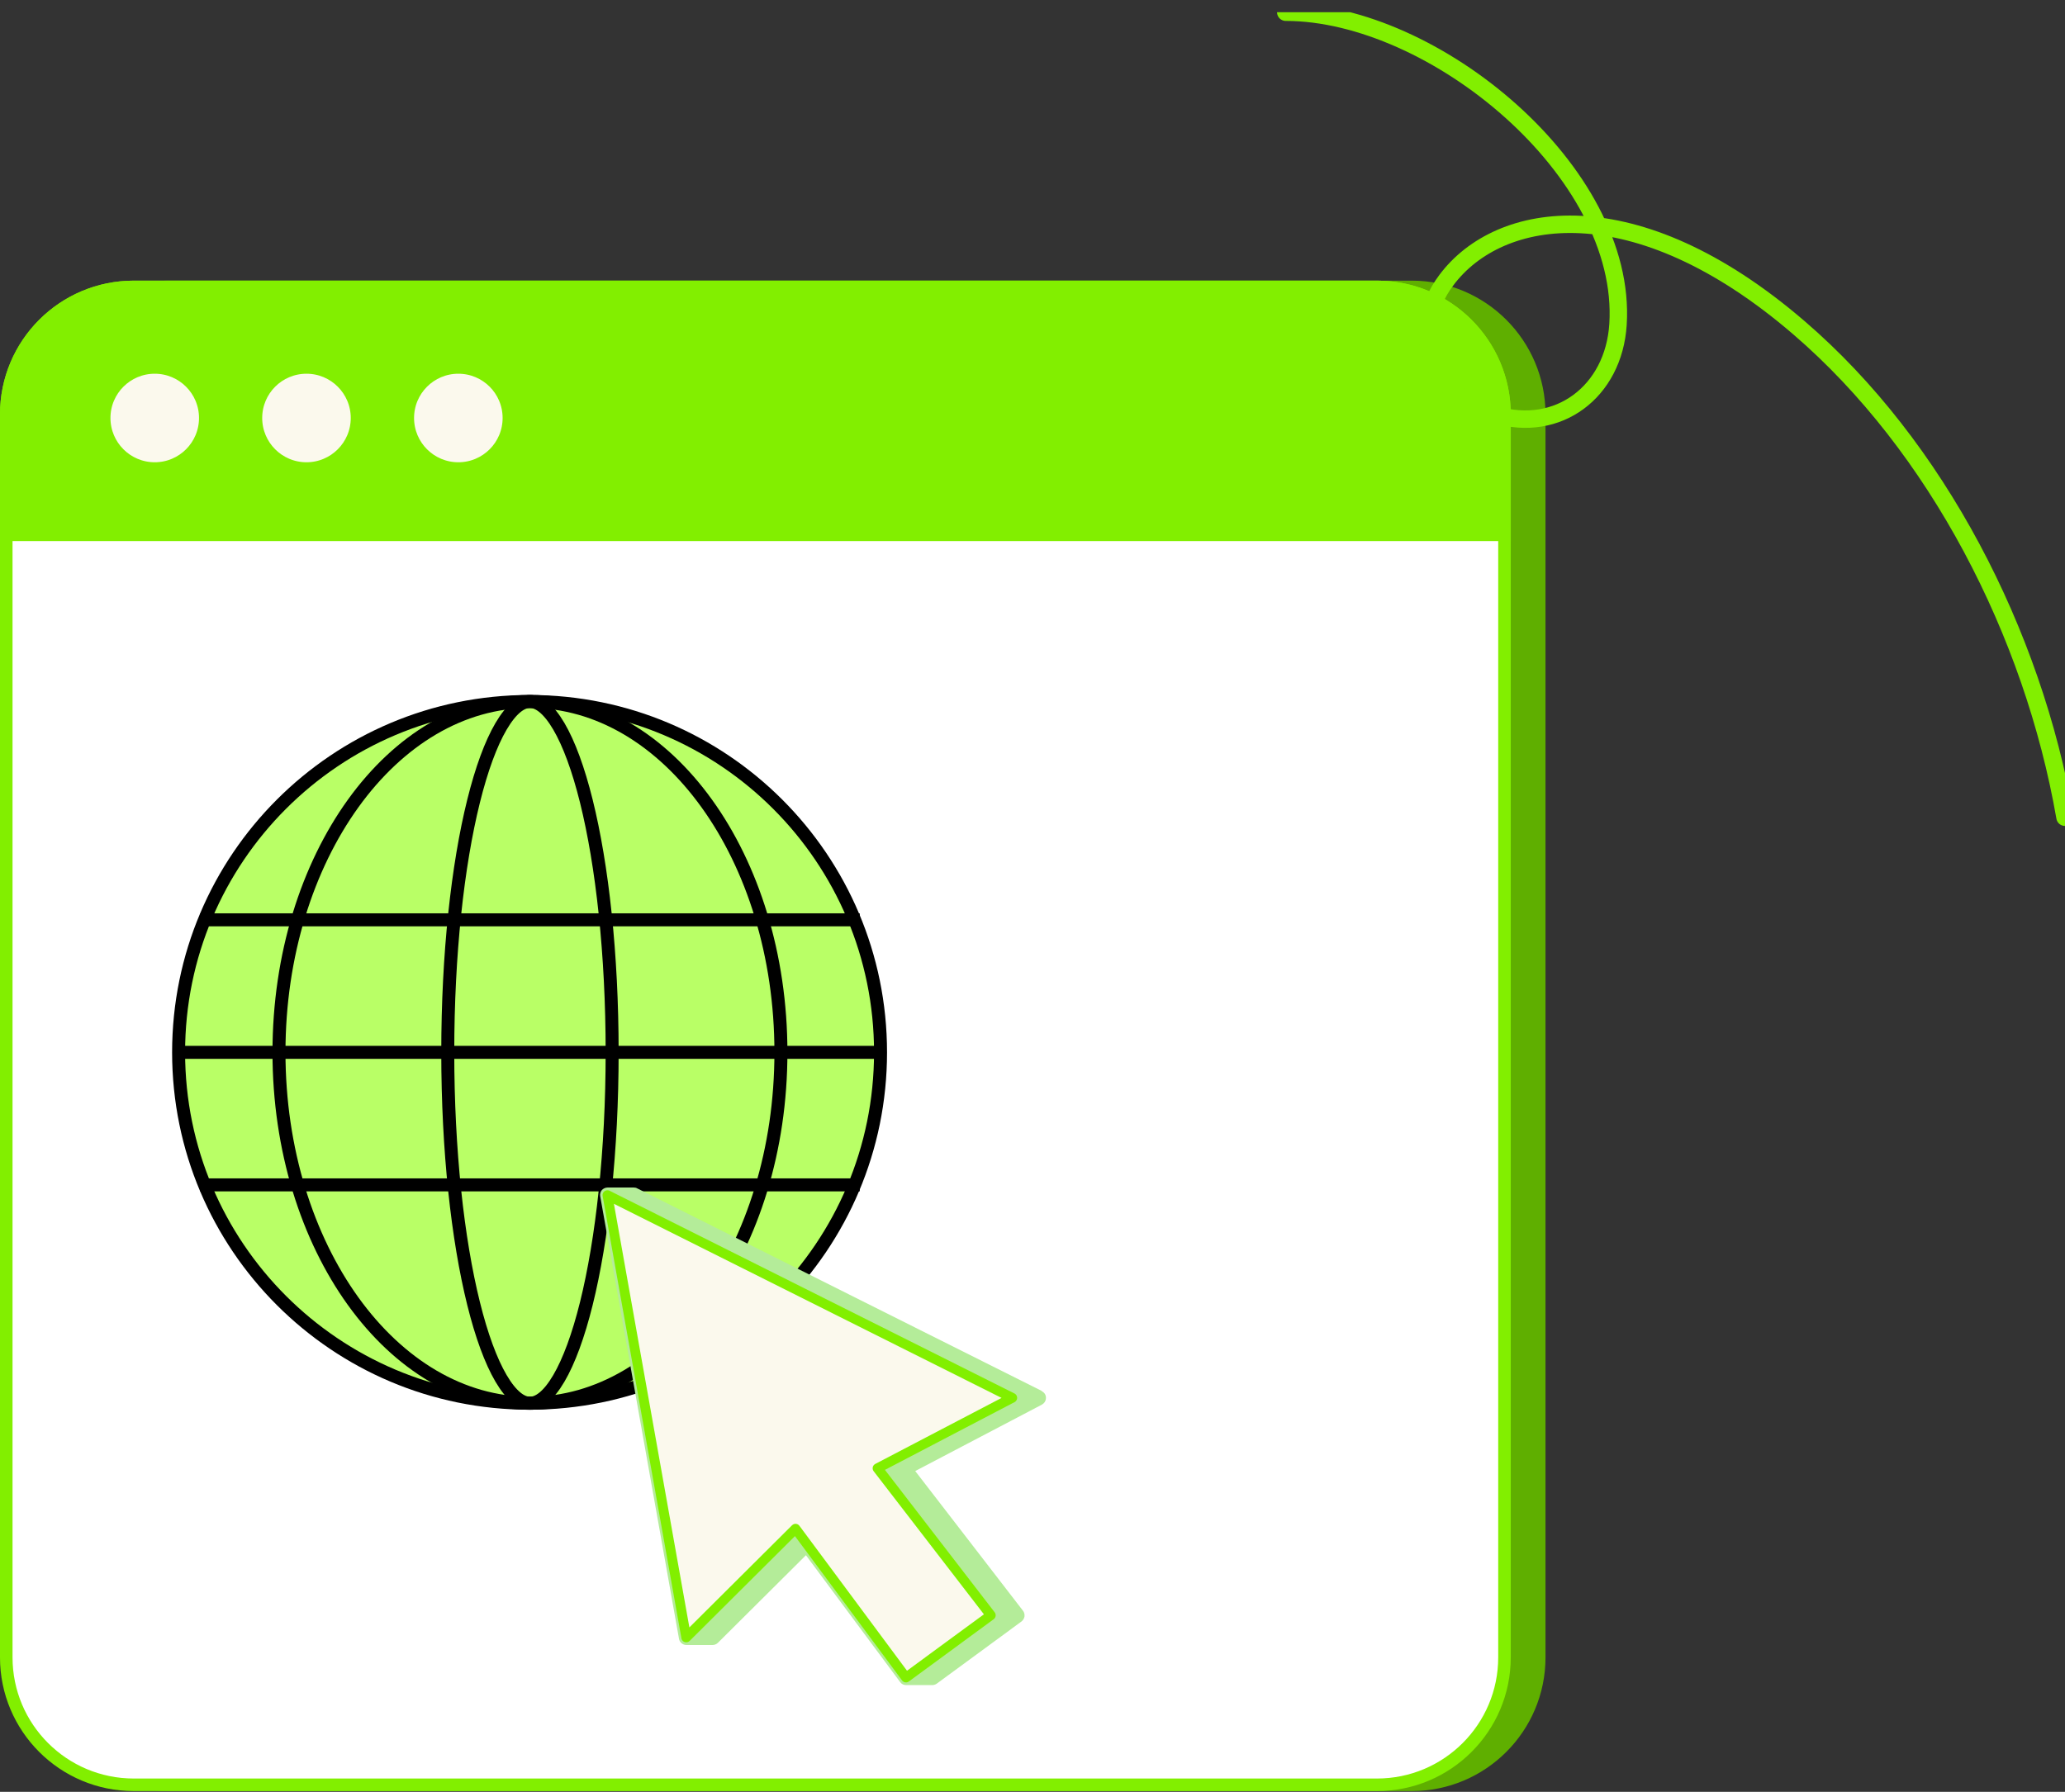
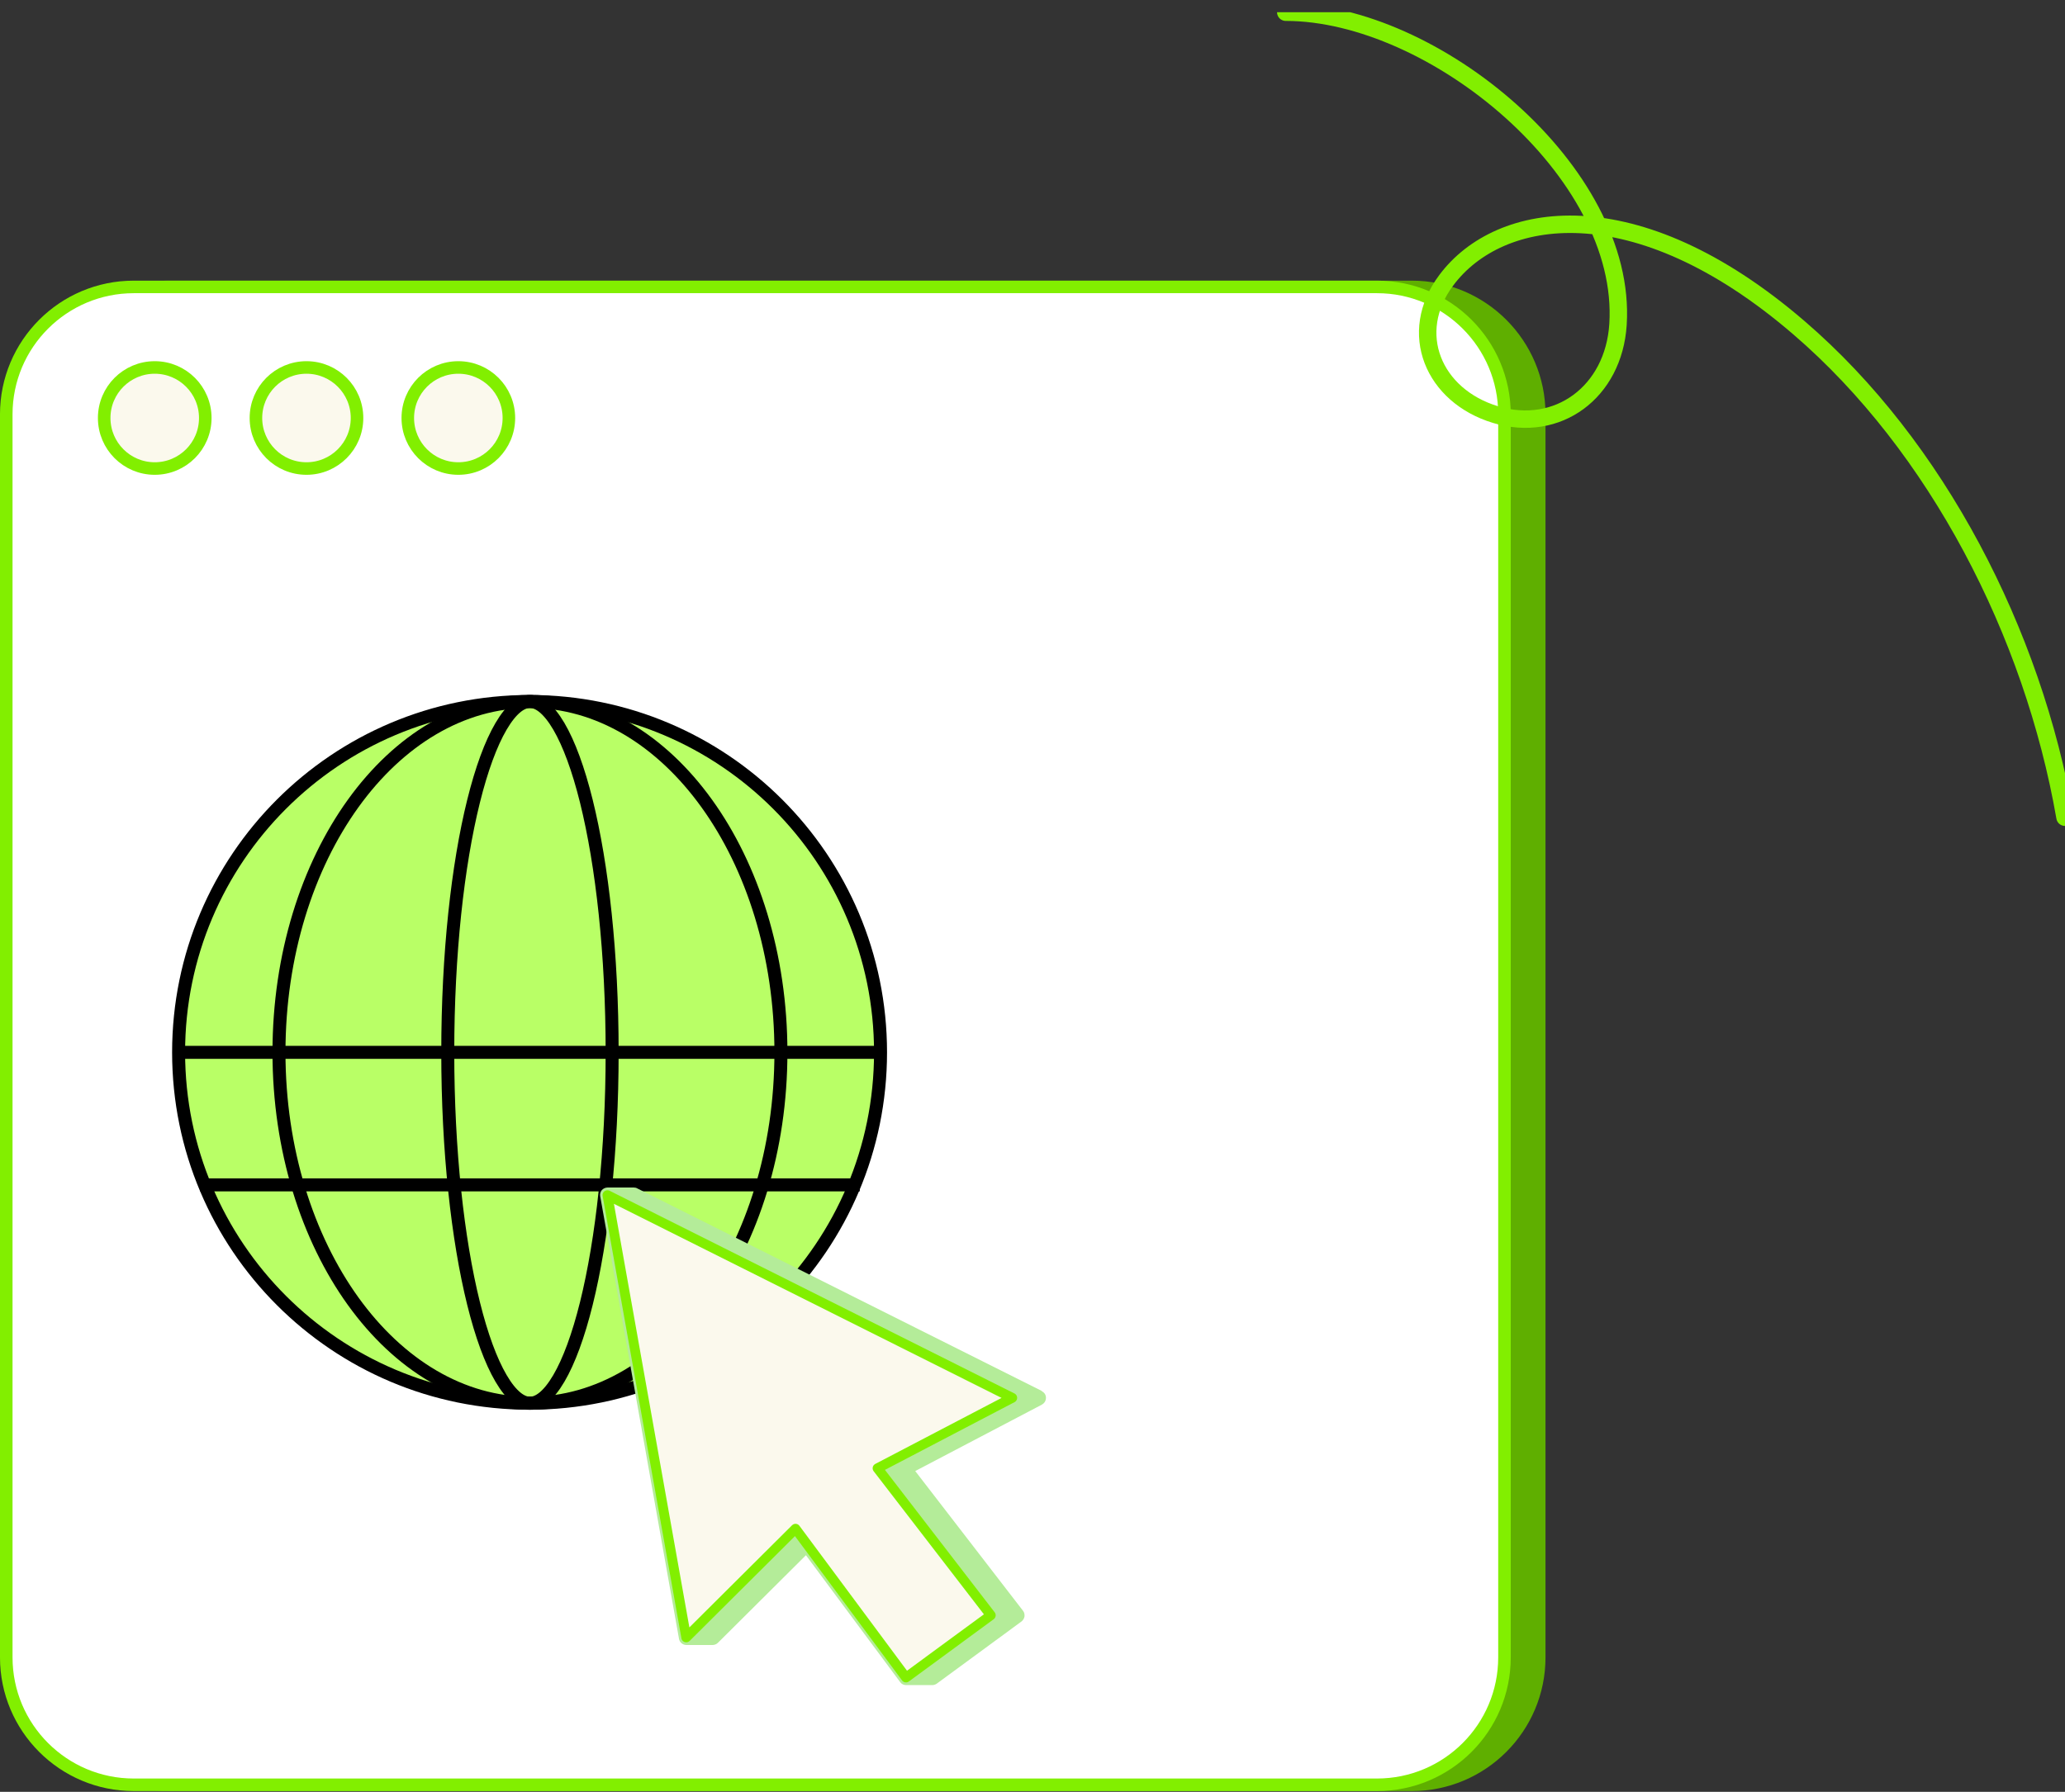
<svg xmlns="http://www.w3.org/2000/svg" width="159" height="138" viewBox="0 0 159 138" fill="none">
  <rect x="0" y="0" width="159" height="138" fill="#333333" stroke="none" />
  <g clip-path="url(#clip0_12592_38625)">
    <path d="M108.701 21.614H12.973C7.285 21.614 2.674 26.225 2.674 31.913V127.641C2.674 133.329 7.285 137.94 12.973 137.94H108.701C114.389 137.94 119 133.329 119 127.641V31.913C119 26.225 114.389 21.614 108.701 21.614Z" fill="#5FAF00" />
    <path d="M106.026 22.097H10.299C4.877 22.097 0.482 26.492 0.482 31.913V127.641C0.482 133.062 4.877 137.457 10.299 137.457H106.026C111.448 137.457 115.842 133.062 115.842 127.641V31.913C115.842 26.492 111.448 22.097 106.026 22.097Z" fill="white" stroke="#82EF00" stroke-width="0.966" />
-     <path d="M10.299 22.097H106.027C111.448 22.097 115.843 26.492 115.843 31.913V41.188H0.482V31.913C0.482 26.492 4.877 22.097 10.299 22.097Z" fill="#82EF00" stroke="#82EF00" stroke-width="0.966" />
    <path d="M11.914 36.084C14.064 36.084 15.806 34.341 15.806 32.192C15.806 30.042 14.064 28.3 11.914 28.3C9.765 28.3 8.022 30.042 8.022 32.192C8.022 34.341 9.765 36.084 11.914 36.084Z" fill="#FBF9ED" stroke="#82EF00" stroke-width="0.966" stroke-miterlimit="10" />
    <path d="M23.598 36.084C25.747 36.084 27.49 34.341 27.49 32.192C27.49 30.042 25.747 28.3 23.598 28.3C21.448 28.3 19.706 30.042 19.706 32.192C19.706 34.341 21.448 36.084 23.598 36.084Z" fill="#FBF9ED" stroke="#82EF00" stroke-width="0.966" stroke-miterlimit="10" />
    <path d="M35.291 36.084C37.441 36.084 39.183 34.341 39.183 32.192C39.183 30.042 37.441 28.3 35.291 28.3C33.142 28.3 31.399 30.042 31.399 32.192C31.399 34.341 33.142 36.084 35.291 36.084Z" fill="#FBF9ED" stroke="#82EF00" stroke-width="0.966" stroke-miterlimit="10" />
    <path d="M40.776 108.071C55.7 108.071 67.799 95.972 67.799 81.047C67.799 66.123 55.7 54.024 40.776 54.024C25.851 54.024 13.752 66.123 13.752 81.047C13.752 95.972 25.851 108.071 40.776 108.071Z" fill="#B9FF66" stroke="black" />
    <path d="M60.129 81.047C60.129 88.555 57.937 95.331 54.417 100.217C50.897 105.105 46.078 108.071 40.805 108.071C35.533 108.071 30.714 105.105 27.193 100.217C23.674 95.331 21.481 88.555 21.481 81.047C21.481 73.54 23.674 66.764 27.193 61.878C30.714 56.99 35.533 54.024 40.805 54.024C46.078 54.024 50.897 56.99 54.417 61.878C57.937 66.764 60.129 73.54 60.129 81.047Z" stroke="black" />
    <path d="M47.133 81.047C47.133 88.62 46.371 95.458 45.148 100.389C44.535 102.859 43.813 104.822 43.031 106.155C42.229 107.523 41.46 108.071 40.805 108.071C40.15 108.071 39.381 107.523 38.579 106.155C37.797 104.822 37.075 102.859 36.463 100.389C35.239 95.458 34.477 88.62 34.477 81.047C34.477 73.475 35.239 66.637 36.463 61.706C37.075 59.236 37.797 57.273 38.579 55.94C39.381 54.572 40.15 54.024 40.805 54.024C41.46 54.024 42.229 54.572 43.031 55.94C43.813 57.273 44.535 59.236 45.148 61.706C46.371 66.637 47.133 73.475 47.133 81.047Z" stroke="black" />
    <path d="M13.37 81.047H68.235" stroke="black" />
-     <path d="M15.412 70.841H66.198" stroke="black" />
    <path d="M15.412 91.254H66.198" stroke="black" />
    <path d="M99 0.94C110.367 0.94 125.333 13.221 124.583 24.986C124.25 30.204 119.933 33.378 115.15 31.93C110.367 30.482 108.317 25.641 111.367 21.573C115.433 16.137 125.883 14.372 138.517 25.244C149.133 34.37 156.533 48.754 159 62.94" stroke="#82EF00" stroke-width="1.342" stroke-linecap="round" stroke-linejoin="round" />
    <path d="M80.228 107.131L49.055 91.519C48.978 91.473 48.886 91.458 48.793 91.458H46.786C46.616 91.458 46.446 91.535 46.338 91.658C46.23 91.781 46.184 91.965 46.215 92.134L52.282 126.215C52.328 126.492 52.575 126.691 52.853 126.691H54.861C55.015 126.691 55.169 126.63 55.277 126.522L62.055 119.777L69.312 129.549C69.42 129.703 69.59 129.78 69.775 129.78H71.782C71.906 129.78 72.029 129.734 72.122 129.672L78.653 124.878C78.776 124.786 78.853 124.648 78.884 124.494C78.9 124.341 78.869 124.187 78.776 124.064L70.47 113.293L80.228 108.176C80.413 108.068 80.536 107.884 80.536 107.653C80.536 107.423 80.413 107.239 80.212 107.146L80.228 107.131Z" fill="#B4EC99" />
    <path d="M46.77 92.042L52.837 126.108L61.252 117.733L69.759 129.196L76.29 124.402L67.567 113.078L77.942 107.654L46.77 92.042Z" fill="#FBF9ED" stroke="#82EF00" stroke-width="0.75" stroke-linecap="round" stroke-linejoin="round" />
  </g>
  <defs>
    <clipPath id="clip0_12592_38625">
      <rect width="159" height="137" fill="white" transform="translate(0 0.94)" />
    </clipPath>
  </defs>
</svg>